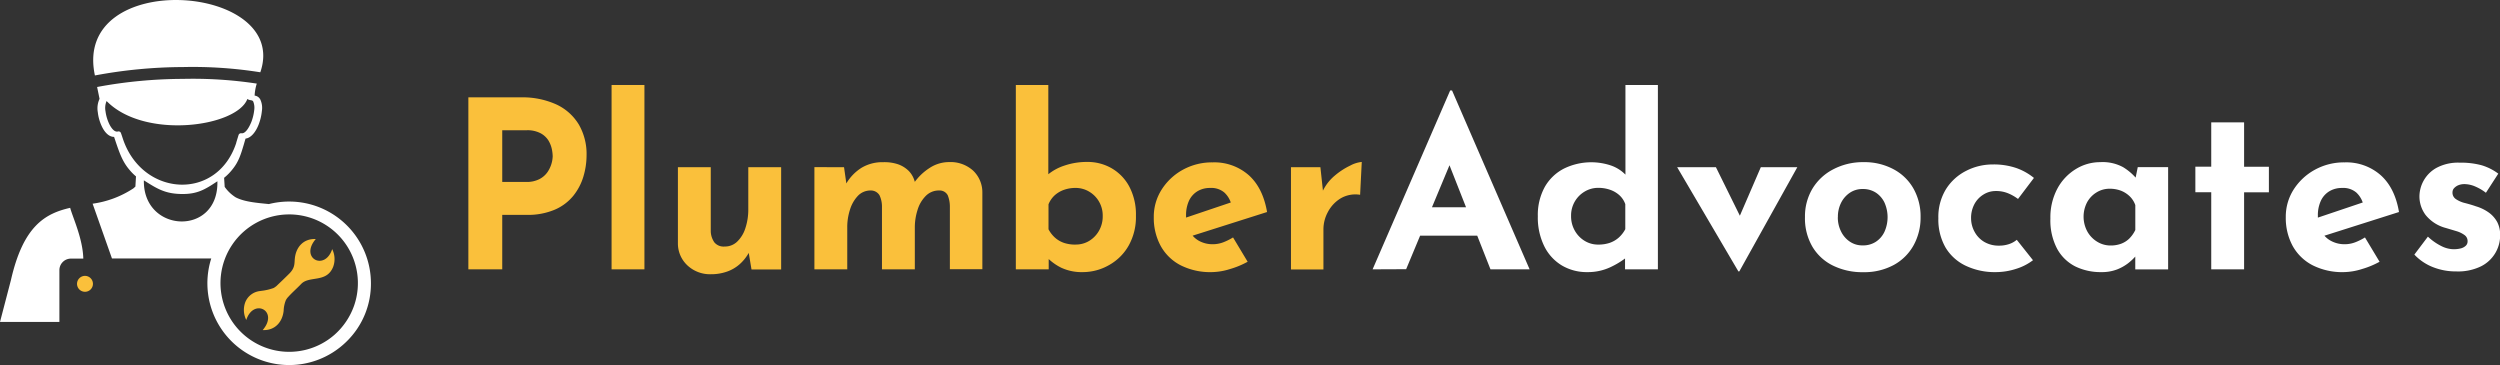
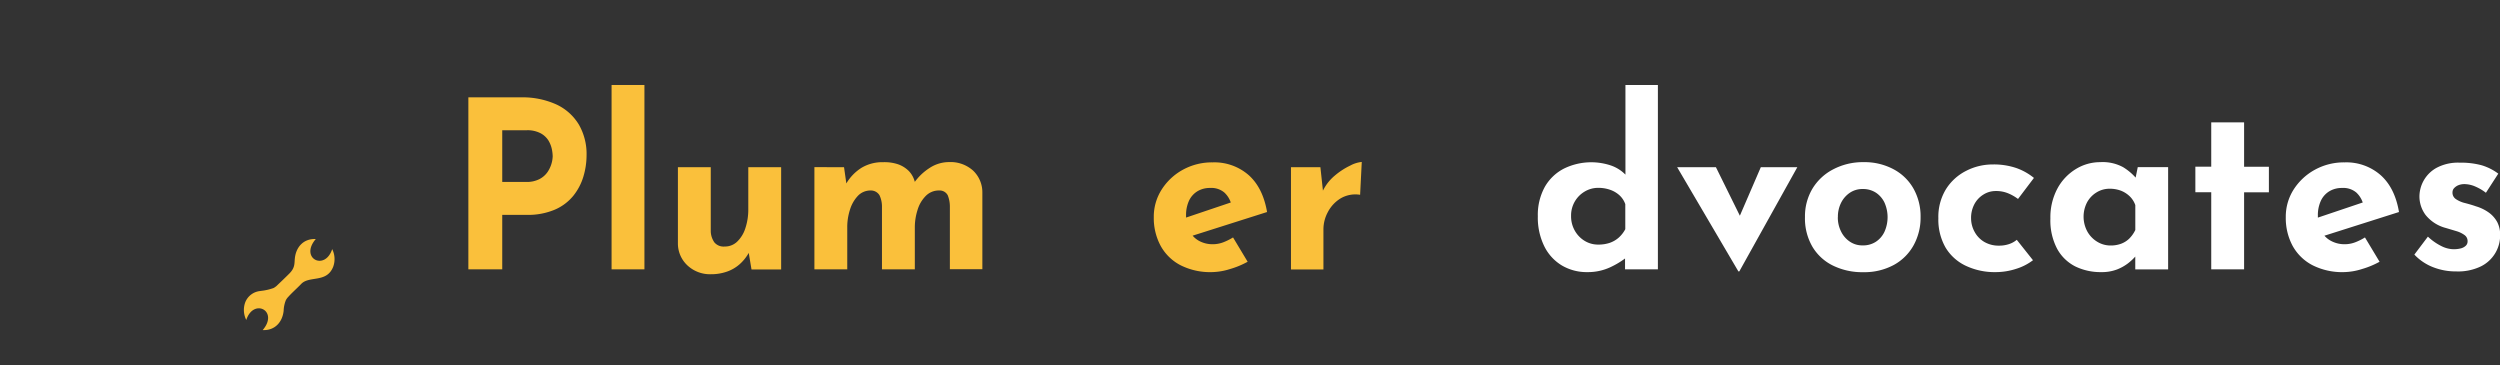
<svg xmlns="http://www.w3.org/2000/svg" id="Layer_1" data-name="Layer 1" viewBox="0 0 684.83 100">
  <rect x="0" y="0" width="684.83" height="100" fill="#333333" stroke="none" />
  <defs>
    <style>.cls-1,.cls-4{fill:#fac03b;}.cls-2,.cls-3{fill:#fff;}.cls-3,.cls-4{fill-rule:evenodd;}</style>
  </defs>
  <path class="cls-1" d="M142.57,26.67a22.46,22.46,0,0,1,9.85,1.95,14.13,14.13,0,0,1,6.15,5.51,16.14,16.14,0,0,1,2.11,8.41,20.53,20.53,0,0,1-.86,5.8,15.52,15.52,0,0,1-2.76,5.28,13.32,13.32,0,0,1-5.05,3.8,18.77,18.77,0,0,1-7.78,1.44h-6.65V73.78H128.3V26.67Zm1.6,23.17a7.55,7.55,0,0,0,3.52-.74,6.15,6.15,0,0,0,2.21-1.85,8.15,8.15,0,0,0,1.5-4.45,10.61,10.61,0,0,0-.22-1.89,7.63,7.63,0,0,0-.93-2.4,5.75,5.75,0,0,0-2.15-2,7.75,7.75,0,0,0-3.87-.83h-6.65V49.84Z" transform="translate(0 0)" />
  <path class="cls-1" d="M167.53,23.28h9v50.5h-9Z" transform="translate(0 0)" />
  <path class="cls-1" d="M194.73,75.12a9.05,9.05,0,0,1-6.34-2.34,8.2,8.2,0,0,1-2.69-6V45.81h9v17.6a5.57,5.57,0,0,0,1,3,3.29,3.29,0,0,0,2.82,1.12,4.82,4.82,0,0,0,3.42-1.34,8.81,8.81,0,0,0,2.24-3.68,16.09,16.09,0,0,0,.8-5.28V45.81h9v28h-8.12L205,68.66l.13.57a12,12,0,0,1-2.43,3.07,10.35,10.35,0,0,1-3.49,2.08A13.09,13.09,0,0,1,194.73,75.12Z" transform="translate(0 0)" />
  <path class="cls-1" d="M231.21,45.81l.7,4.93-.13-.39A12.71,12.71,0,0,1,235.94,46a11.06,11.06,0,0,1,6-1.57A11.73,11.73,0,0,1,246,45a7.84,7.84,0,0,1,3,1.89,6.6,6.6,0,0,1,1.66,3.23l-.32.06A15.07,15.07,0,0,1,254.66,46a9.72,9.72,0,0,1,5.28-1.6,9.24,9.24,0,0,1,6.63,2.34,8.18,8.18,0,0,1,2.53,6v21h-8.9V56.5a8.42,8.42,0,0,0-.58-3,2.5,2.5,0,0,0-2.36-1.32,5,5,0,0,0-3.68,1.51,9.13,9.13,0,0,0-2.24,3.84,15.72,15.72,0,0,0-.74,4.83V73.78h-9V56.5a7.23,7.23,0,0,0-.67-3,2.76,2.76,0,0,0-2.47-1.32A4.75,4.75,0,0,0,235,53.65a9.6,9.6,0,0,0-2.17,3.81,15.43,15.43,0,0,0-.74,4.73V73.78h-9v-28Z" transform="translate(0 0)" />
-   <path class="cls-1" d="M296.68,74.54a13.29,13.29,0,0,1-5.92-1.18,14.32,14.32,0,0,1-4.19-3.1l.7-1.92v5.44h-9V23.28h8.9V47.73a13.85,13.85,0,0,1,4.41-2.37,19,19,0,0,1,6.28-1,13.14,13.14,0,0,1,6.65,1.73,12.7,12.7,0,0,1,4.83,5,16.35,16.35,0,0,1,1.83,8,16,16,0,0,1-2,8.2,14,14,0,0,1-5.34,5.31A14.46,14.46,0,0,1,296.68,74.54Zm-2-7.55a7,7,0,0,0,3.68-1,7.65,7.65,0,0,0,2.71-2.82,7.9,7.9,0,0,0,1-4,7.58,7.58,0,0,0-3.74-6.69,7.2,7.2,0,0,0-3.68-1,9.5,9.5,0,0,0-3.24.54,7.55,7.55,0,0,0-2.56,1.54,6.86,6.86,0,0,0-1.63,2.4v6.85a8.31,8.31,0,0,0,1.82,2.33,7.27,7.27,0,0,0,2.47,1.41A9.67,9.67,0,0,0,294.7,67Z" transform="translate(0 0)" />
  <path class="cls-1" d="M332,74.54a18,18,0,0,1-8.68-1.92,13.1,13.1,0,0,1-5.4-5.31,16,16,0,0,1-1.86-7.81,13.8,13.8,0,0,1,2.18-7.61,15.94,15.94,0,0,1,5.82-5.41,16.56,16.56,0,0,1,8.13-2A14.26,14.26,0,0,1,342.09,48q3.87,3.49,5,10.08l-21.76,6.91-2-4.86,15.74-5.31-1.86.83a6.68,6.68,0,0,0-1.82-2.91,5.52,5.52,0,0,0-3.93-1.25,6.48,6.48,0,0,0-3.49.93A6,6,0,0,0,325.7,55a9.36,9.36,0,0,0-.8,4,9.11,9.11,0,0,0,1,4.39A6.4,6.4,0,0,0,328.49,66a7.66,7.66,0,0,0,3.71.9,8.16,8.16,0,0,0,2.85-.51,16,16,0,0,0,2.72-1.35l4,6.66a23.16,23.16,0,0,1-4.83,2A17.31,17.31,0,0,1,332,74.54Z" transform="translate(0 0)" />
  <path class="cls-1" d="M361.7,45.81l.83,7.68-.19-1.15a12.63,12.63,0,0,1,3.33-4.26,19.46,19.46,0,0,1,4.19-2.72,8.47,8.47,0,0,1,3.17-1l-.45,9a8,8,0,0,0-5.37,1,9.59,9.59,0,0,0-3.46,3.72,10,10,0,0,0-1.22,4.73v11h-8.89v-28Z" transform="translate(0 0)" />
-   <path class="cls-2" d="M376,73.78l21.25-49h.51l21.25,49H408.29L394.73,39.34l6.72-4.6-16.26,39Zm14.53-17h14.14L408,64.56H387.69Z" transform="translate(0 0)" />
  <path class="cls-2" d="M434.85,74.54a13.35,13.35,0,0,1-7-1.82,12.64,12.64,0,0,1-4.83-5.28,17.73,17.73,0,0,1-1.76-8.19,15.91,15.91,0,0,1,1.92-8.07,12.74,12.74,0,0,1,5.24-5,17,17,0,0,1,12.71-.9,10.22,10.22,0,0,1,4.13,2.56V23.28h8.89v50.5h-9V68.34l.71,1.92a22.93,22.93,0,0,1-4.87,3A14.47,14.47,0,0,1,434.85,74.54ZM437.8,67a9.64,9.64,0,0,0,3.17-.48,7.38,7.38,0,0,0,2.43-1.41,8.31,8.31,0,0,0,1.82-2.33V55.92a6,6,0,0,0-1.57-2.4A7.36,7.36,0,0,0,441.09,52a9.66,9.66,0,0,0-3.29-.54,7.15,7.15,0,0,0-3.68,1,7.57,7.57,0,0,0-3.75,6.69,7.9,7.9,0,0,0,1,4A7.6,7.6,0,0,0,434.12,66,7,7,0,0,0,437.8,67Z" transform="translate(0 0)" />
  <path class="cls-2" d="M476.2,74.35,459.43,45.81h10.62l9.54,19.33-5.51-.2,8.26-19.13h10L476.45,74.35Z" transform="translate(0 0)" />
  <path class="cls-2" d="M494.44,59.44a14.77,14.77,0,0,1,2-7.68,14.25,14.25,0,0,1,5.67-5.34,17.37,17.37,0,0,1,8.38-2,16.81,16.81,0,0,1,8.32,2,13.56,13.56,0,0,1,5.41,5.34,15.5,15.5,0,0,1,1.89,7.68,15.67,15.67,0,0,1-1.89,7.71,13.67,13.67,0,0,1-5.41,5.41,17,17,0,0,1-8.45,2,18.19,18.19,0,0,1-8.22-1.79,13.38,13.38,0,0,1-5.66-5.18A15.39,15.39,0,0,1,494.44,59.44Zm9,.06a8.5,8.5,0,0,0,.9,3.94,7.07,7.07,0,0,0,2.43,2.78,6,6,0,0,0,3.46,1,6.35,6.35,0,0,0,3.64-1,6.64,6.64,0,0,0,2.37-2.78,9.81,9.81,0,0,0,0-7.9,6.71,6.71,0,0,0-2.37-2.76,6.42,6.42,0,0,0-3.64-1,6.09,6.09,0,0,0-3.46,1,7.15,7.15,0,0,0-2.43,2.76A8.44,8.44,0,0,0,503.46,59.5Z" transform="translate(0 0)" />
  <path class="cls-2" d="M556.9,71.28a14.66,14.66,0,0,1-4.64,2.37,18,18,0,0,1-5.47.89,18.48,18.48,0,0,1-8.35-1.76,12.84,12.84,0,0,1-5.51-5,15.38,15.38,0,0,1-1.95-8,14.47,14.47,0,0,1,2.11-8,13.93,13.93,0,0,1,5.54-5,15.79,15.79,0,0,1,7.2-1.73,19.07,19.07,0,0,1,6.56,1,16.06,16.06,0,0,1,4.77,2.69l-4.36,5.76a12.49,12.49,0,0,0-2.46-1.44,8.6,8.6,0,0,0-3.68-.73,6.25,6.25,0,0,0-3.39,1,6.82,6.82,0,0,0-2.43,2.62,8,8,0,0,0-.9,3.84,7.7,7.7,0,0,0,1,3.78,7.09,7.09,0,0,0,2.66,2.72,7.78,7.78,0,0,0,4,1,8.48,8.48,0,0,0,2.72-.42,6.42,6.42,0,0,0,2.14-1.18Z" transform="translate(0 0)" />
  <path class="cls-2" d="M575.59,74.54A15.78,15.78,0,0,1,568.52,73a11.67,11.67,0,0,1-5-4.84,16.61,16.61,0,0,1-1.85-8.32,16.64,16.64,0,0,1,1.92-8.19,14.06,14.06,0,0,1,5.05-5.34,12.69,12.69,0,0,1,6.66-1.89,11.73,11.73,0,0,1,6.3,1.38,15.33,15.33,0,0,1,3.55,3l-.38,1.08.83-4.09h8.32v28h-9V67.7l.71,1.92c-.09,0-.35.24-.77.73A14.94,14.94,0,0,1,583,72.08a12.4,12.4,0,0,1-3.07,1.73A11.56,11.56,0,0,1,575.59,74.54Zm2.56-7.29a8.21,8.21,0,0,0,2.88-.48,6.45,6.45,0,0,0,2.24-1.41A8.52,8.52,0,0,0,584.93,63V56.18a6.26,6.26,0,0,0-1.53-2.4A7.24,7.24,0,0,0,581,52.24a8.64,8.64,0,0,0-3.13-.54,6.7,6.7,0,0,0-3.55,1,7.23,7.23,0,0,0-2.6,2.72,8.54,8.54,0,0,0,.07,8,7.65,7.65,0,0,0,2.72,2.81A6.94,6.94,0,0,0,578.15,67.25Z" transform="translate(0 0)" />
  <path class="cls-2" d="M605.73,33.52h9V45.68h6.79v7h-6.79V73.78h-9V52.66h-4.35v-7h4.35Z" transform="translate(0 0)" />
  <path class="cls-2" d="M642.08,74.54a18,18,0,0,1-8.67-1.92A13.13,13.13,0,0,1,628,67.31a16.07,16.07,0,0,1-1.85-7.81,13.8,13.8,0,0,1,2.17-7.61,16,16,0,0,1,5.83-5.41,16.56,16.56,0,0,1,8.13-2A14.22,14.22,0,0,1,652.16,48q3.89,3.49,5,10.08l-21.76,6.91-2-4.86,15.75-5.31-1.86.83a6.68,6.68,0,0,0-1.82-2.91,5.54,5.54,0,0,0-3.94-1.25,6.53,6.53,0,0,0-3.49.93,6,6,0,0,0-2.3,2.62,9.36,9.36,0,0,0-.8,4,9.11,9.11,0,0,0,1,4.39A6.38,6.38,0,0,0,638.56,66a7.7,7.7,0,0,0,3.72.9,8.06,8.06,0,0,0,2.84-.51,15.29,15.29,0,0,0,2.72-1.35l4,6.66a23.16,23.16,0,0,1-4.83,2A17.32,17.32,0,0,1,642.08,74.54Z" transform="translate(0 0)" />
  <path class="cls-2" d="M672.8,74.35a16.88,16.88,0,0,1-6.43-1.21,14,14,0,0,1-5-3.4l3.71-4.92a15.19,15.19,0,0,0,3.81,2.65,7.66,7.66,0,0,0,3.17.8,7.81,7.81,0,0,0,2-.22,3.13,3.13,0,0,0,1.37-.71,1.63,1.63,0,0,0,.52-1.24,2,2,0,0,0-.87-1.73,7.22,7.22,0,0,0-2.21-1.06l-2.88-.86a10.5,10.5,0,0,1-5.53-3.55,8.51,8.51,0,0,1-1.7-5.09A9.05,9.05,0,0,1,667.4,46a12.48,12.48,0,0,1,6.36-1.44,21.75,21.75,0,0,1,6,.7,14.53,14.53,0,0,1,4.6,2.31l-3.39,5.24a12.91,12.91,0,0,0-2.72-1.63,7.72,7.72,0,0,0-2.78-.73,4.49,4.49,0,0,0-1.95.25,3.25,3.25,0,0,0-1.25.83,1.65,1.65,0,0,0-.45,1.09,2.1,2.1,0,0,0,.93,1.92,7.48,7.48,0,0,0,2.53,1.09c1,.26,2,.55,3,.9a11.67,11.67,0,0,1,3.52,1.72,7.83,7.83,0,0,1,2.28,2.6,7.61,7.61,0,0,1,.79,3.61,9.46,9.46,0,0,1-5.27,8.51A14.39,14.39,0,0,1,672.8,74.35Z" transform="translate(0 0)" />
-   <path class="cls-3" d="M97,83.72a18.82,18.82,0,1,0-5.39,8,19.11,19.11,0,0,0,5.39-8Zm-25.69-64,0,.08a117.34,117.34,0,0,0-21.22-1.43A133,133,0,0,0,26,20.67v0C19.69-8.81,79.59-4.6,71.33,19.73ZM36.51,51.62A27,27,0,0,1,25.37,55.8l5.3,15h27.2A22.4,22.4,0,0,0,95.05,93.44a22.06,22.06,0,0,0,6.56-15.83,22.4,22.4,0,0,0-22.39-22.4,22.64,22.64,0,0,0-5.56.69c-3.28-.33-6.69-.59-9.11-1.85a10.55,10.55,0,0,1-3-2.86l-.16-2.48a14.61,14.61,0,0,0,2.39-2.45c1.6-2,2.21-4,3-6.65.16-.55.31-1.1.49-1.65,1.5-.16,2.82-1.84,3.61-3.92a14.22,14.22,0,0,0,.86-3.65,5.44,5.44,0,0,0-.43-3.12,2,2,0,0,0-1.56-1.08,13,13,0,0,1,.59-3.29,116.15,116.15,0,0,0-20.26-1.29A129.21,129.21,0,0,0,26.6,23.83l.67,3.25a6.11,6.11,0,0,0-.48,3.65A12.28,12.28,0,0,0,28,34.84c.79,1.56,1.92,2.66,3.25,2.66.12.37.27.77.39,1.17,1.08,3.16,1.87,5.55,3.8,7.82a13.62,13.62,0,0,0,1.81,1.83l-.16,2.79-.57.51Zm23-1.94c-3.45,2.3-5.56,3.57-10,3.46s-6.62-1.54-10.1-3.74c-.27,14.53,20.5,15.4,20.14.28Zm5.19-10.54c.18-.64.4-1.31.64-2.12a.72.72,0,0,1,.77-.52c1,.19,2-1.29,2.73-3.06a13.07,13.07,0,0,0,.8-3.28,4.47,4.47,0,0,0-.28-2.36c-.27-.5-1-.21-1.59-.7-2.91,7.7-28.21,11.18-38.57.58a4.78,4.78,0,0,0-.3,2.79A11.6,11.6,0,0,0,30,34.11c.65,1.26,1.48,2.12,2.3,1.91a.68.68,0,0,1,.83.43c.25.67.4,1.19.58,1.71,5.36,15.76,25.75,17,31,1ZM19.23,56.93C12.39,58.49,6.38,61.86,3,76.7L0,88.19H16.27V74a3.17,3.17,0,0,1,3.16-3.16h3.39c-.14-5.5-2.89-11.27-3.59-13.88Z" transform="translate(0 0)" />
  <path class="cls-4" d="M71.42,79.71a4.91,4.91,0,0,0-4.25,3.13,6.11,6.11,0,0,0,.29,4.81c2-6.1,9-2.49,4.5,2.77,3.31.16,5.4-2.15,5.74-5.27a8.54,8.54,0,0,1,.6-2.91,4.17,4.17,0,0,1,.74-1c1.08-1.19,2.29-2.23,3.47-3.46,2.22-2.33,7-.18,8.77-4.73A6.13,6.13,0,0,0,91,68.24c-2,6.11-9,2.5-4.5-2.76-3.31-.16-5.4,2.15-5.73,5.27-.15,1.37.09,2.54-1.43,4.1-1.06,1.07-2.2,2.16-3.3,3.2a4.21,4.21,0,0,1-1.11.85,14.72,14.72,0,0,1-3.49.79v0Z" transform="translate(0 0)" />
-   <path class="cls-4" d="M23.27,75.57a2.18,2.18,0,1,1-2.17,2.18,2.19,2.19,0,0,1,2.17-2.18Z" transform="translate(0 0)" />
</svg>